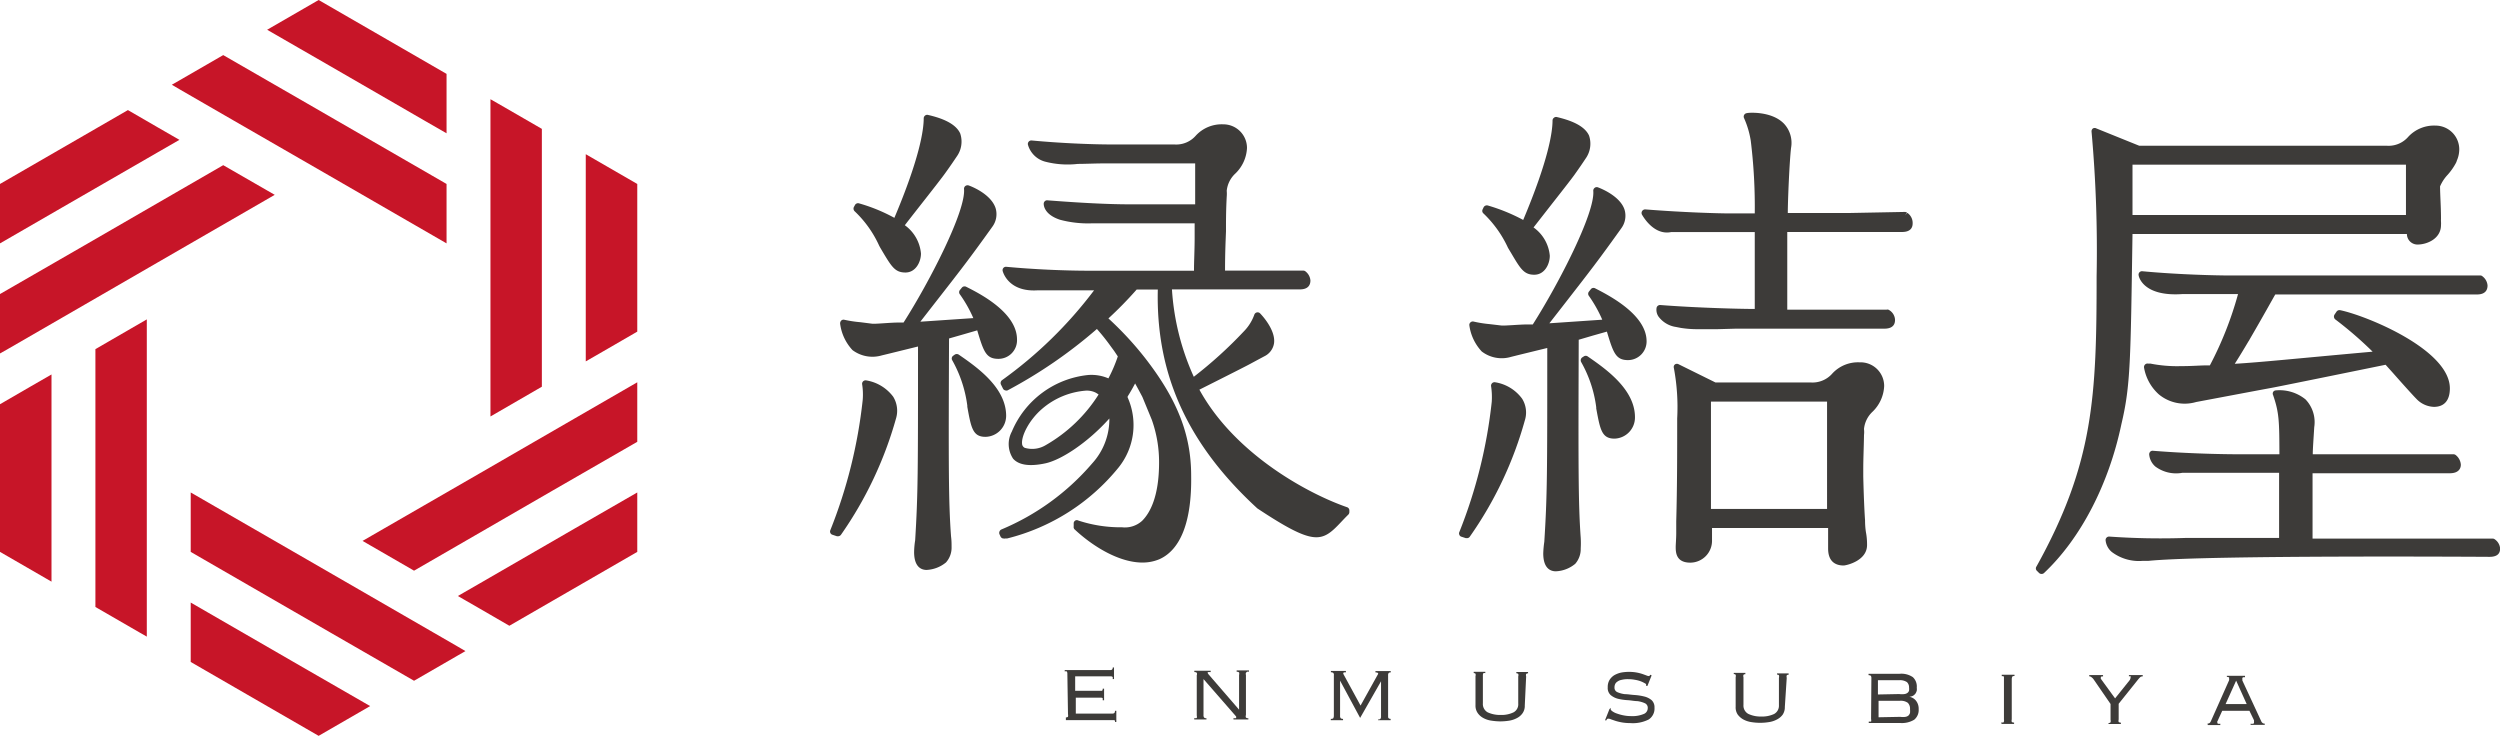
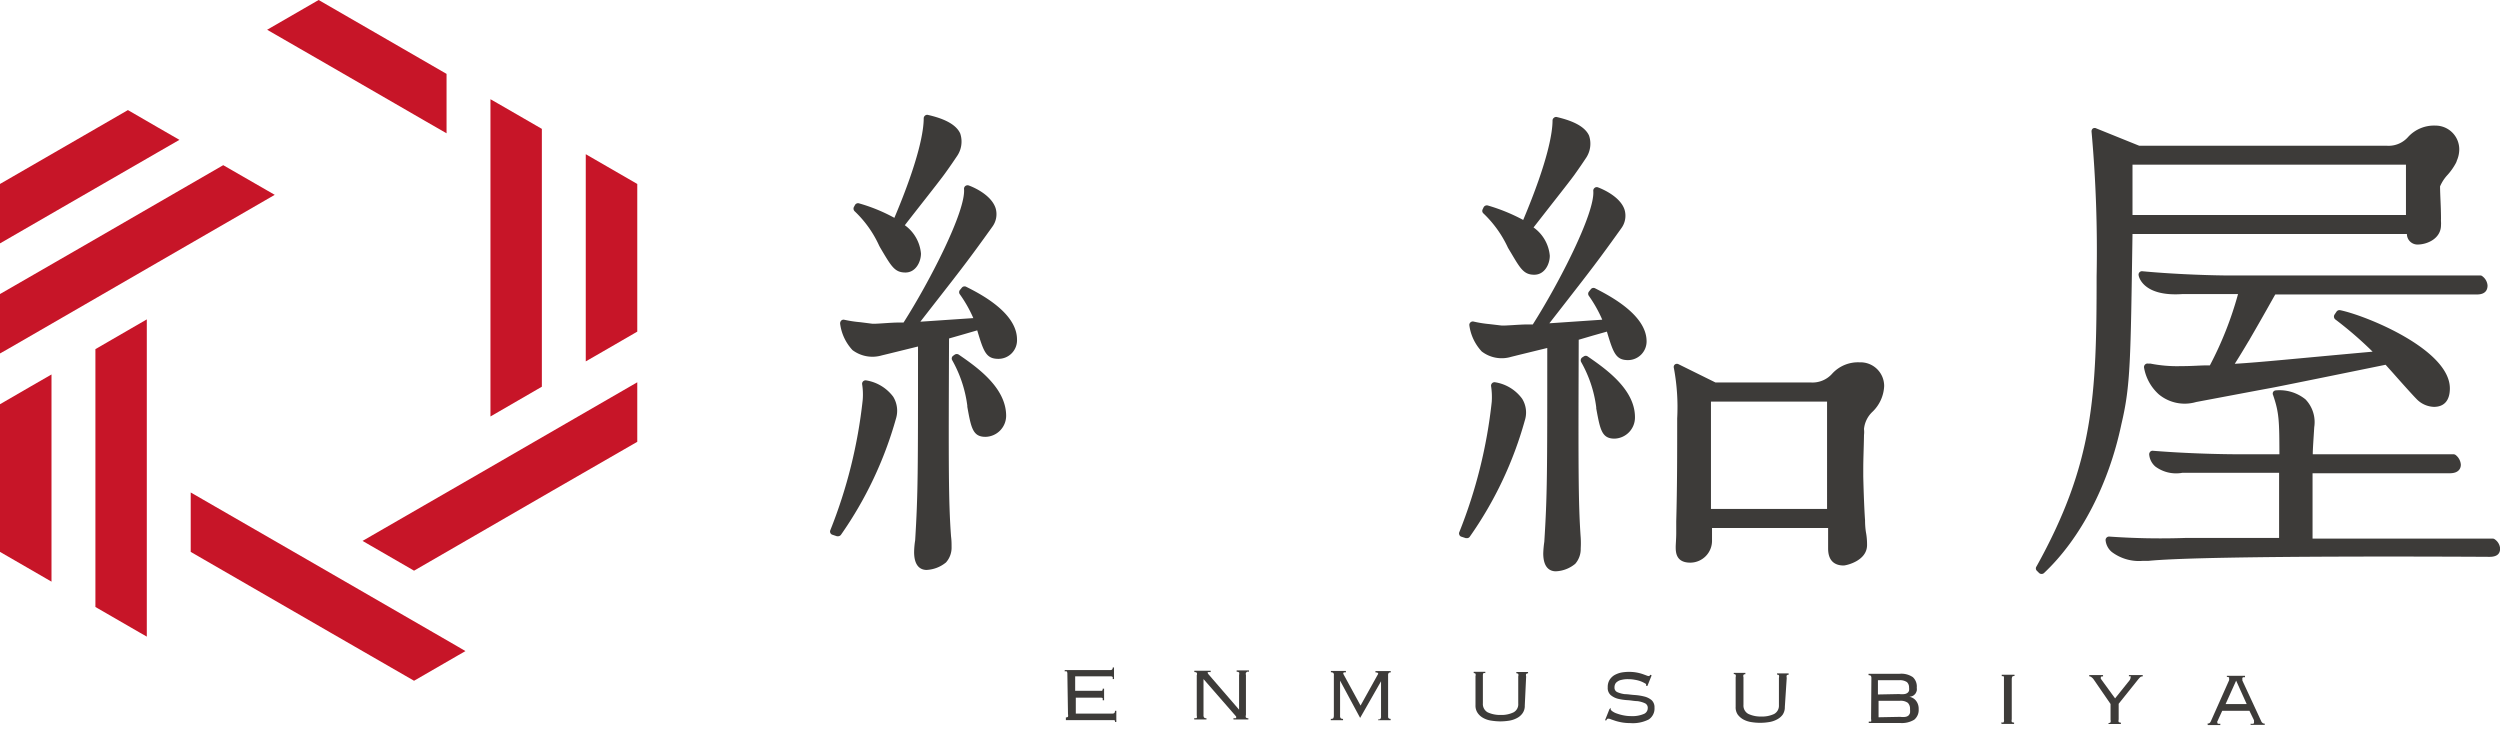
<svg xmlns="http://www.w3.org/2000/svg" id="レイヤー_1" data-name="レイヤー 1" viewBox="0 0 236.87 69.72">
  <defs>
    <style>.cls-1{fill:#3d3b39;}.cls-2{fill:#c71528;}</style>
  </defs>
  <title>logo01</title>
  <path class="cls-1" d="M103.26,64.69a.43.43,0,0,0-.05-.24.3.3,0,0,0-.2,0v-.13l4.28,0q.17,0,.21-.06a.24.24,0,0,0,.06-.19h.12v1.1h-.13a.34.34,0,0,0,0-.2.29.29,0,0,0-.21-.06H104v1.37h2.34c.11,0,.18,0,.21,0a.28.28,0,0,0,.06-.2h.13v1.1h-.13c0-.09,0-.16,0-.19s-.1-.06-.21-.06l-2.34,0v1.51l3.44,0a.3.3,0,0,0,.22-.06.32.32,0,0,0,.05-.2h.13v1.06h-.12a.22.22,0,0,0-.06-.18s-.1,0-.21,0l-4.39,0V68.8a.25.25,0,0,0,.2-.06.54.54,0,0,0,0-.24Z" transform="translate(-2.13 -0.83)" />
  <path class="cls-1" d="M115.29,68.86a.34.34,0,0,0,.23,0,.43.43,0,0,0,0-.24l0-3.81a.31.31,0,0,0,0-.24.33.33,0,0,0-.23-.06v-.13h1.55v.13l-.23,0s-.06,0-.06.07a.6.6,0,0,0,.12.18l2.86,3.31V64.78a.43.43,0,0,0,0-.24.33.33,0,0,0-.23-.06v-.13h1.17v.13a.22.22,0,0,0-.29.29l0,3.81a.31.31,0,0,0,0,.24.33.33,0,0,0,.23.06V69H119v-.13a.63.63,0,0,0,.25,0,.08.08,0,0,0,0-.07.18.18,0,0,0,0-.09,1,1,0,0,1-.09-.1l-3-3.44,0,3.41a.35.35,0,0,0,.06.24.29.29,0,0,0,.22.06V69h-1.16Z" transform="translate(-2.13 -0.83)" />
  <path class="cls-1" d="M132.69,69a.32.32,0,0,0,.23-.06.35.35,0,0,0,.06-.24l0-3.32h0L131,68.85l-1.9-3.53h0l0,3.32a.35.35,0,0,0,.06.24.3.3,0,0,0,.22.06v.13h-1.16v-.13a.34.34,0,0,0,.23-.05.51.51,0,0,0,.06-.24V64.83a.31.31,0,0,0-.05-.24.33.33,0,0,0-.23-.06V64.4h1.42v.13c-.17,0-.25,0-.25.11a.52.52,0,0,0,.06.14l1.58,2.9,1.6-2.88a.51.51,0,0,0,.07-.14c0-.08-.09-.12-.26-.12v-.13h1.45v.13a.25.25,0,0,0-.2.06.37.37,0,0,0-.05.23l0,3.81c0,.12,0,.2.05.24s.09.06.19.06v.13h-1.19Z" transform="translate(-2.13 -0.83)" />
  <path class="cls-1" d="M146.6,67.68a1.2,1.2,0,0,1-.22.74,1.46,1.46,0,0,1-.55.46,2.33,2.33,0,0,1-.76.24,5.52,5.52,0,0,1-.81.06,5.79,5.79,0,0,1-.82-.07,2.2,2.2,0,0,1-.75-.24,1.51,1.51,0,0,1-.55-.48,1.22,1.22,0,0,1-.21-.74l0-2.75a.43.43,0,0,0,0-.24s-.08-.06-.17-.06v-.12h1.1v.13a.26.26,0,0,0-.18,0,.43.43,0,0,0-.05.24v2.62a.9.9,0,0,0,.45.85,2.77,2.77,0,0,0,1.22.25,2.62,2.62,0,0,0,1.22-.24.86.86,0,0,0,.46-.84V64.92a.37.37,0,0,0,0-.24s-.08-.06-.18-.06V64.5h1.11v.13a.22.22,0,0,0-.18.06.37.37,0,0,0,0,.23Z" transform="translate(-2.13 -0.83)" />
  <path class="cls-1" d="M154.74,67.9c0,.07,0,.11,0,.14s.06.12.17.19a1.57,1.57,0,0,0,.43.21,4.23,4.23,0,0,0,.62.17,3.64,3.64,0,0,0,.74.07,2.7,2.7,0,0,0,1.14-.19.59.59,0,0,0,.41-.55.47.47,0,0,0-.27-.48,2.5,2.5,0,0,0-.71-.2c-.28,0-.59-.07-.92-.09a5.11,5.11,0,0,1-.91-.13,1.77,1.77,0,0,1-.71-.36.9.9,0,0,1-.27-.73,1.29,1.29,0,0,1,.16-.68,1.41,1.41,0,0,1,.45-.46,2.31,2.31,0,0,1,.64-.25,3.77,3.77,0,0,1,.76-.07,3.91,3.91,0,0,1,.73.06,4.36,4.36,0,0,1,.55.14l.36.13a.58.58,0,0,0,.2.06.12.12,0,0,0,.09,0,.26.26,0,0,0,.08-.12l.14.06-.4,1-.12,0s0,0,0,0a.17.17,0,0,0,0-.08c0-.06,0-.12-.14-.18a2.74,2.74,0,0,0-.38-.18,2.66,2.66,0,0,0-.54-.14,3.28,3.28,0,0,0-.63-.06,2.42,2.42,0,0,0-.66.07.93.93,0,0,0-.4.18.53.53,0,0,0-.2.25.71.71,0,0,0-.05.29.45.45,0,0,0,.27.44,2.52,2.52,0,0,0,.71.19c.28,0,.59.06.92.08a5,5,0,0,1,.91.14,1.69,1.69,0,0,1,.71.35.91.91,0,0,1,.27.71,1.23,1.23,0,0,1-.55,1.12,3.33,3.33,0,0,1-1.77.34,4.38,4.38,0,0,1-.75-.06,5.39,5.39,0,0,1-.6-.14l-.44-.15a.77.77,0,0,0-.26-.07.17.17,0,0,0-.13.05.3.3,0,0,0-.06.11l-.13,0,.42-1.06Z" transform="translate(-2.13 -0.83)" />
  <path class="cls-1" d="M171.24,67.81a1.27,1.27,0,0,1-.21.74,1.58,1.58,0,0,1-.56.46,2.28,2.28,0,0,1-.75.24,5.21,5.21,0,0,1-1.64,0,2.35,2.35,0,0,1-.75-.24,1.68,1.68,0,0,1-.55-.47,1.21,1.21,0,0,1-.2-.75V65a.45.45,0,0,0,0-.24.22.22,0,0,0-.18-.06v-.12h1.1v.13a.22.22,0,0,0-.18.06.38.38,0,0,0,0,.23l0,2.62a.89.89,0,0,0,.46.85,2.72,2.72,0,0,0,1.21.25,2.69,2.69,0,0,0,1.23-.24.89.89,0,0,0,.46-.84V65.05a.45.45,0,0,0,0-.24.22.22,0,0,0-.18-.06v-.12h1.1v.13a.22.22,0,0,0-.18.06.41.41,0,0,0,0,.23Z" transform="translate(-2.13 -0.83)" />
  <path class="cls-1" d="M179.44,65.1a.43.43,0,0,0-.05-.24s-.1-.06-.22-.06v-.13l2.94,0a1.93,1.93,0,0,1,1.26.32,1.21,1.21,0,0,1,.37,1,1,1,0,0,1,0,.28,1.07,1.07,0,0,1-.12.27.93.93,0,0,1-.23.21,1,1,0,0,1-.36.1v0a1,1,0,0,1,.65.39,1.21,1.21,0,0,1,.24.78,1.19,1.19,0,0,1-.42,1,2.25,2.25,0,0,1-1.36.31l-2.95,0V69.2c.11,0,.19,0,.22,0a.43.43,0,0,0,0-.24Zm2.75,3.65a1.65,1.65,0,0,0,.48,0,.6.6,0,0,0,.29-.13.63.63,0,0,0,.14-.24,1.79,1.79,0,0,0,0-.36.78.78,0,0,0-.21-.6,1.15,1.15,0,0,0-.77-.19h-2v1.56Zm-.11-2.16a1.8,1.8,0,0,0,.5,0,.59.59,0,0,0,.29-.12.41.41,0,0,0,.14-.21,1.29,1.29,0,0,0,0-.29.68.68,0,0,0-.2-.51,1.18,1.18,0,0,0-.75-.18h-2v1.35Z" transform="translate(-2.13 -0.83)" />
  <path class="cls-1" d="M191.75,69.27a.33.33,0,0,0,.22,0A.43.43,0,0,0,192,69l0-3.81c0-.12,0-.2,0-.24s-.1-.06-.21-.06v-.13H193v.12q-.17,0-.21.06s-.05.12-.05.24l0,3.81a.45.45,0,0,0,0,.24.3.3,0,0,0,.22.06v.13h-1.19Z" transform="translate(-2.13 -0.83)" />
  <path class="cls-1" d="M201.92,69.33a.22.22,0,0,0,.18-.06.45.45,0,0,0,0-.24v-1.5l-1.61-2.34a.85.85,0,0,0-.19-.19.35.35,0,0,0-.22-.09v-.12h1.31v.13c-.14,0-.21,0-.21.1a.19.19,0,0,0,0,.12l.07.1L202.53,67l1.37-1.71A.51.51,0,0,0,204,65a.1.1,0,0,0,0-.09.47.47,0,0,0-.16,0v-.12h1.31v.13a.33.33,0,0,0-.26.09,3.29,3.29,0,0,0-.25.29l-1.77,2.21V69a.43.43,0,0,0,0,.24s.1.06.21.06v.13h-1.18Z" transform="translate(-2.13 -0.83)" />
  <path class="cls-1" d="M211.29,69.38a.27.27,0,0,0,.23-.08.68.68,0,0,0,.11-.19l1.7-3.82a.41.41,0,0,0,0-.18.14.14,0,0,0,0-.1.64.64,0,0,0-.21-.05v-.1h1.72V65a.51.51,0,0,0-.17,0,.1.1,0,0,0-.08.1.19.19,0,0,0,0,.1l0,.11,1.79,3.86a.33.33,0,0,0,.1.14.29.29,0,0,0,.23.08v.12h-1.34V69.4a.75.75,0,0,0,.26,0,.11.11,0,0,0,.06-.1.37.37,0,0,0,0-.12s0-.07,0-.11l-.43-.89-2.58,0-.37.81a.76.76,0,0,1-.09.18.27.27,0,0,0,0,.13.1.1,0,0,0,.06.1.57.57,0,0,0,.22,0v.13h-1.19ZM213,67.54H215L214,65.32Z" transform="translate(-2.13 -0.83)" />
-   <path class="cls-1" d="M182.85,21l-.23.24.2-.26a.43.43,0,0,0-.2-.07l-5.21.1h-5.89c0-1.16.16-4.92.31-6.17a2.66,2.66,0,0,0-.67-2.29c-1.17-1.22-3.42-1.05-3.51-1a.33.33,0,0,0-.28.46,8.46,8.46,0,0,1,.64,2.15,51.15,51.15,0,0,1,.38,6.89h-2.53c-.83,0-4.23-.09-7.84-.38a.34.34,0,0,0-.32.49c.05.08,1.09,2,2.76,1.66l7.93,0v7.28h-.34c-.86,0-5-.09-8.61-.37a.34.34,0,0,0-.35.25,1.14,1.14,0,0,0,.17.83,2.51,2.51,0,0,0,1.67,1l.46.09a10.12,10.12,0,0,0,1.71.12c.5,0,1.06,0,1.75,0l1.76-.05h14.07c1,0,1-.65,1-.85a1.13,1.13,0,0,0-.63-.95.35.35,0,0,0-.17,0l-5.21,0h-4.2V22.81h10.88c1,0,1-.65,1-.85A1.16,1.16,0,0,0,182.85,21Z" transform="translate(-2.13 -0.83)" />
  <path class="cls-1" d="M178.32,35.16a3.31,3.31,0,0,0-2.59,1.07,2.49,2.49,0,0,1-2,.84l-9.06,0-3.48-1.72a.34.34,0,0,0-.35,0,.31.31,0,0,0-.12.32,20.13,20.13,0,0,1,.32,4.81c0,3.33,0,6.47-.09,9.74,0,.15,0,.63,0,1.12s-.05,1.09-.05,1.29c0,.49,0,1.51,1.38,1.51A2.07,2.07,0,0,0,164.34,52c0-.07,0-.32,0-.61s0-.37,0-.53h11c0,.21,0,.47,0,.73,0,.5,0,1,0,1.21,0,1.33.8,1.61,1.47,1.61.22,0,2.22-.42,2.22-1.94,0-.18,0-.62-.09-1.12s-.1-1-.1-1.22c-.07-1-.13-2.48-.17-4.16l0-.58c0-1.2.05-2,.07-3.34a2.42,2.42,0,0,0,0-.57,2.59,2.59,0,0,1,.82-1.65,3.59,3.59,0,0,0,1.09-2.41A2.24,2.24,0,0,0,178.32,35.16Zm-3.08,3.72V49.05h-11V38.88Z" transform="translate(-2.13 -0.83)" />
  <path class="cls-1" d="M92.05,32.9l1.36-.39,1.31-.38c.6,2,.83,2.7,2,2.7A1.76,1.76,0,0,0,98.49,33c0-2.55-3.5-4.34-4.82-5a.33.33,0,0,0-.41.09l-.19.23a.33.33,0,0,0,0,.39,12.33,12.33,0,0,1,1.28,2.26l-4.27.29-.75.05.91-1.17c3.07-3.93,3.71-4.75,5.9-7.81a2,2,0,0,0,.32-1.78C96,19.15,94,18.43,93.91,18.4a.35.35,0,0,0-.31.05.33.33,0,0,0-.13.29c.18,2.08-3.24,8.74-5.73,12.65l-.48,0c-.77,0-2.21.15-2.5.11l-1.1-.14a11.67,11.67,0,0,1-1.52-.23.32.32,0,0,0-.3.07.38.38,0,0,0-.11.3A4.52,4.52,0,0,0,82.9,34a3.15,3.15,0,0,0,2.79.5l.54-.13,2.88-.71c0,12,0,13.93-.27,18.36a7.73,7.73,0,0,0-.1,1.11c0,1.48.74,1.7,1.18,1.7a3.13,3.13,0,0,0,1.84-.71,2.1,2.1,0,0,0,.53-1.46c0-.3,0-.62-.05-1C92,48.42,92,45.07,92.05,32.9Z" transform="translate(-2.13 -0.83)" />
  <path class="cls-1" d="M97.46,40.23c0-2.7-2.81-4.64-4.49-5.8a.35.35,0,0,0-.38,0l-.14.1a.32.32,0,0,0-.1.43,11.9,11.9,0,0,1,1.43,4.3l0,.11c.36,2,.52,2.85,1.72,2.85A2,2,0,0,0,97.46,40.23Z" transform="translate(-2.13 -0.83)" />
  <path class="cls-1" d="M85.43,24.11l.08.15h0l.23.39c.88,1.48,1.21,2,2.18,2s1.47-1,1.47-1.8a3.7,3.7,0,0,0-1.53-2.68c.42-.55,1.06-1.36,1.7-2.18,1-1.27,1.94-2.48,2.16-2.8.48-.67.67-.95,1.06-1.53a2.43,2.43,0,0,0,.33-2.18c-.45-1-1.87-1.49-3.05-1.76a.31.31,0,0,0-.28.06.33.33,0,0,0-.13.26c0,1.07-.36,3.71-2.78,9.43a16,16,0,0,0-3.34-1.37.33.33,0,0,0-.4.17l-.1.18a.35.35,0,0,0,.08.4A10.42,10.42,0,0,1,85.43,24.11Z" transform="translate(-2.13 -0.83)" />
-   <path class="cls-1" d="M129.77,48.89c-3.65-1.26-10.63-5-14-11.14,3.84-1.93,4.71-2.38,4.92-2.5h0l.65-.35.58-.31a1.65,1.65,0,0,0,.92-1.22c.19-1.3-1.25-2.78-1.32-2.85a.33.33,0,0,0-.54.11,4.34,4.34,0,0,1-1,1.6,40.5,40.5,0,0,1-4.74,4.3,23.58,23.58,0,0,1-2.07-8.28h12.12c.94,0,1-.6,1-.85a1.2,1.2,0,0,0-.45-.84.32.32,0,0,0-.23-.09l-7.41,0c0-1.74.06-2.84.09-3.72,0-1.16,0-1.93.07-3.29a3.2,3.2,0,0,0,0-.55,2.58,2.58,0,0,1,.83-1.65,3.59,3.59,0,0,0,1.09-2.41,2.24,2.24,0,0,0-2.25-2.24,3.33,3.33,0,0,0-2.59,1.06,2.46,2.46,0,0,1-2,.85h-5.73c-2.44,0-5.37-.15-7.83-.38a.33.33,0,0,0-.35.42,2.31,2.31,0,0,0,1.64,1.59,8.49,8.49,0,0,0,3.08.21c.72,0,1.62-.05,2.8-.05h8.32v.1c0,.2,0,.4,0,.47,0,.29,0,1.09,0,1.88,0,.54,0,1.07,0,1.43h-6.16c-2.63,0-5.73-.22-7.84-.38a.3.3,0,0,0-.25.09.33.33,0,0,0-.1.24c0,.09,0,1,1.54,1.51a10.32,10.32,0,0,0,3.06.34c.83,0,1.81,0,2.93,0h6.77c0,.35,0,.84,0,1.39,0,1.15-.07,2.42-.06,3.1h-9.94c-2.44,0-5.37-.14-7.83-.37a.32.32,0,0,0-.36.39s.46,2,3.27,1.84l5.39,0a40.28,40.28,0,0,1-8.72,8.51.34.34,0,0,0-.1.42l.19.38a.29.29,0,0,0,.2.16.31.31,0,0,0,.25,0A45.26,45.26,0,0,0,106.06,32a19.49,19.49,0,0,1,1.28,1.6l.36.49.34.51a13.84,13.84,0,0,1-.89,2.08,4.07,4.07,0,0,0-1.91-.32A8.81,8.81,0,0,0,98,41.72a2.5,2.5,0,0,0,.12,2.57c.54.61,1.57.76,3.06.44s4-1.95,6.06-4.25a6.22,6.22,0,0,1-1.64,4.27A23,23,0,0,1,97,51a.35.35,0,0,0-.17.19.34.34,0,0,0,0,.26l.1.22a.34.34,0,0,0,.24.18h.06a.23.23,0,0,0,.14,0l.18,0a19.73,19.73,0,0,0,10.55-6.71,6.42,6.42,0,0,0,.87-6.66.59.59,0,0,1,0-.08c.25-.4.49-.82.71-1.24.19.34.41.75.69,1.28l.89,2.16a12,12,0,0,1,.69,4.05c0,3.24-.87,4.8-1.61,5.53a2.42,2.42,0,0,1-1.89.61,12.83,12.83,0,0,1-4.15-.64.3.3,0,0,0-.29,0,.33.33,0,0,0-.15.23l0,.33a.31.31,0,0,0,.1.29c1.7,1.59,4.19,3.13,6.41,3.13a4.07,4.07,0,0,0,1.62-.32c2-.9,3.07-3.57,3-7.92,0-3.92-1.35-7.28-4.43-11.22A31,31,0,0,0,107.15,31a36.07,36.07,0,0,0,2.68-2.74h2c-.19,8,2.79,14.64,9.43,20.74,5.41,3.58,6.11,3.23,7.91,1.32.21-.22.44-.47.71-.73a.35.35,0,0,0,.1-.24V49.2A.32.32,0,0,0,129.77,48.89Zm-28.93-9.3a7.21,7.21,0,0,1,4.2-1.75,1.91,1.91,0,0,1,.88.18,2.49,2.49,0,0,1,.3.19,14.38,14.38,0,0,1-5,4.79,2.49,2.49,0,0,1-2,.26.45.45,0,0,1-.25-.38C98.89,42.15,99.61,40.66,100.84,39.59Z" transform="translate(-2.13 -0.83)" />
  <path class="cls-1" d="M84.2,36.87a.34.34,0,0,0-.3.1.33.33,0,0,0-.08.3,6.19,6.19,0,0,1,.05,1.45A46.69,46.69,0,0,1,80.8,51.07a.32.32,0,0,0,.21.43l.42.14.11,0a.35.35,0,0,0,.27-.14,36.25,36.25,0,0,0,5.21-11,2.54,2.54,0,0,0-.26-2.08A4,4,0,0,0,84.2,36.87Z" transform="translate(-2.13 -0.83)" />
  <path class="cls-1" d="M153.27,28.15a.32.32,0,0,0-.41.08l-.19.24a.33.33,0,0,0,0,.39,12.41,12.41,0,0,1,1.27,2.26l-4.26.29-.75.05.92-1.18c3.06-3.93,3.7-4.75,5.88-7.8a2,2,0,0,0,.32-1.79c-.45-1.36-2.44-2.08-2.52-2.11a.31.31,0,0,0-.31.05.33.33,0,0,0-.13.29c.18,2.07-3.24,8.73-5.73,12.65l-.48,0c-.78,0-2.21.14-2.51.1l-1.1-.13a11.4,11.4,0,0,1-1.51-.24.32.32,0,0,0-.31.08.31.31,0,0,0-.1.29,4.52,4.52,0,0,0,1.17,2.46,3.11,3.11,0,0,0,2.79.51l.68-.17,2.74-.67c0,12,0,13.93-.28,18.36a9.34,9.34,0,0,0-.1,1.1c0,1.48.74,1.7,1.19,1.7a3.08,3.08,0,0,0,1.84-.71,2.13,2.13,0,0,0,.52-1.46,8.52,8.52,0,0,0,0-1c-.23-3.25-.23-6.6-.19-18.77l1.36-.4,1.31-.37c.6,2,.84,2.7,2,2.7a1.77,1.77,0,0,0,1.76-1.84C158.09,30.62,154.58,28.82,153.27,28.15Z" transform="translate(-2.13 -0.83)" />
  <path class="cls-1" d="M152.56,34.6a.32.32,0,0,0-.37,0l-.14.09a.34.34,0,0,0-.11.44,11.7,11.7,0,0,1,1.43,4.29l0,.11c.37,2,.52,2.86,1.73,2.86a2,2,0,0,0,1.94-2C157.06,37.71,154.24,35.76,152.56,34.6Z" transform="translate(-2.13 -0.83)" />
  <path class="cls-1" d="M145,24.29l.08.14h0l.23.38c.88,1.49,1.21,2.05,2.19,2.05s1.47-1,1.47-1.8a3.68,3.68,0,0,0-1.54-2.68l1.71-2.19c1-1.27,1.94-2.48,2.16-2.79.48-.68.67-.95,1.06-1.54a2.42,2.42,0,0,0,.33-2.18c-.45-1-1.87-1.48-3.05-1.76a.31.31,0,0,0-.28.07.32.32,0,0,0-.13.26c0,1.06-.37,3.7-2.78,9.42a17.23,17.23,0,0,0-3.35-1.37.35.35,0,0,0-.4.17l-.09.19a.32.32,0,0,0,.07.39A10.62,10.62,0,0,1,145,24.29Z" transform="translate(-2.13 -0.83)" />
  <path class="cls-1" d="M143.8,37.05a.33.33,0,0,0-.3.09.34.34,0,0,0-.09.3,6.88,6.88,0,0,1,.06,1.46,46.65,46.65,0,0,1-3.07,12.34.3.3,0,0,0,0,.26.29.29,0,0,0,.19.18l.43.14.1,0a.32.32,0,0,0,.27-.14,35.77,35.77,0,0,0,5.21-11,2.47,2.47,0,0,0-.25-2.07A3.93,3.93,0,0,0,143.8,37.05Z" transform="translate(-2.13 -0.83)" />
  <path class="cls-1" d="M238.52,51.94a.35.35,0,0,0-.22-.08H221.24V45.67h13c.94,0,1.05-.56,1.05-.81a1.27,1.27,0,0,0-.48-.91.35.35,0,0,0-.22-.08H221.26c0-.52.08-1.55.14-2.57a3.11,3.11,0,0,0-.83-2.63,3.9,3.9,0,0,0-2.83-.85.31.31,0,0,0-.24.16.31.31,0,0,0,0,.28c.58,1.68.59,2.49.6,5.61H214s-3.8,0-7.88-.33a.31.31,0,0,0-.26.09.36.36,0,0,0-.1.25,1.71,1.71,0,0,0,.58,1.15,3.3,3.3,0,0,0,2.55.6l9.18,0c0,.65,0,1.83,0,3s0,2.49,0,3.17h-8.89a68.82,68.82,0,0,1-7.19-.13.33.33,0,0,0-.36.34,1.66,1.66,0,0,0,.59,1.12,4.28,4.28,0,0,0,2.94.84h.54c5.57-.56,32-.38,32.31-.38.86,0,1-.43,1-.8A1.16,1.16,0,0,0,238.52,51.94Z" transform="translate(-2.13 -0.83)" />
  <path class="cls-1" d="M204.18,23h26a1,1,0,0,0,1,1c.93,0,2.23-.57,2.23-1.84a2.35,2.35,0,0,0,0-.33,2.46,2.46,0,0,1,0-.26c0-1.16-.08-2.14-.09-3.08a3.81,3.81,0,0,1,.73-1.11,5.71,5.71,0,0,0,.77-1.1,1,1,0,0,0,.09-.23,2.66,2.66,0,0,0,.23-1.08,2.25,2.25,0,0,0-2.25-2.24,3.33,3.33,0,0,0-2.59,1.07,2.46,2.46,0,0,1-2,.84H204.82L200.76,13a.33.33,0,0,0-.33,0,.34.34,0,0,0-.13.3A125.8,125.8,0,0,1,200.78,27c0,11.34-.26,17.71-5.69,27.49a.32.32,0,0,0,0,.39l.24.24a.33.33,0,0,0,.23.09.34.34,0,0,0,.23-.08c3.46-3.25,6.14-8.39,7.34-14.12C204,37.35,204,35,204.18,23Zm0-1.8c0-3.23,0-4,0-4.77h25.91v4.77Z" transform="translate(-2.13 -0.83)" />
  <path class="cls-1" d="M205.12,26.53a.33.33,0,0,0-.28.1.32.32,0,0,0-.08.28c0,.08.38,2.06,4.19,1.78h5.23a33.45,33.45,0,0,1-2.67,6.76l-.26,0c-.72,0-1.34.07-2.47.07a13,13,0,0,1-2.9-.24l-.22,0a.32.32,0,0,0-.28.08.34.34,0,0,0-.11.28,4.41,4.41,0,0,0,1.41,2.56,3.84,3.84,0,0,0,3.53.72l5.84-1.1,1.51-.28c1.44-.28,7.91-1.6,10.6-2.15l.71.79c.83.94,1.87,2.1,2.18,2.41a2.4,2.4,0,0,0,1.69.79c1,0,1.51-.64,1.51-1.75,0-3.67-7.89-6.89-10.39-7.41a.34.34,0,0,0-.35.14l-.19.28a.35.35,0,0,0,.07.45,35.9,35.9,0,0,1,3.54,3.06c-7.77.7-10.56,1-13.06,1.15.38-.6.81-1.3,1.3-2.13l.05-.07.07-.13c.71-1.22,1.49-2.59,2.33-4.09l.09-.15,19.11,0c.94,0,1-.6,1-.85a1.2,1.2,0,0,0-.47-.86.31.31,0,0,0-.22-.09H213C210.51,26.9,207.58,26.76,205.12,26.53Z" transform="translate(-2.13 -0.83)" />
  <polygon class="cls-2" points="9.04 37.84 9.04 48.27 9.04 57.51 13.16 59.89 13.91 60.32 13.91 59.45 13.91 53.49 13.91 43.06 13.91 30.26 9.04 33.08 9.04 37.84" />
  <polygon class="cls-2" points="0 38.3 0 43.06 0 52.29 4.88 55.11 4.88 48.27 4.88 37.84 4.88 35.48 2.83 36.66 0 38.3" />
  <polygon class="cls-2" points="14.95 14.43 17 13.25 14.95 12.07 12.12 10.43 8 12.81 0 17.43 0 23.06 5.92 19.64 14.95 14.43" />
  <polygon class="cls-2" points="51.34 31.88 51.34 21.45 51.34 12.21 47.22 9.83 46.47 9.4 46.47 10.27 46.47 16.23 46.47 26.66 46.47 39.46 51.34 36.64 51.34 31.88" />
  <polygon class="cls-2" points="40.26 11.45 42.31 12.63 42.31 10.27 42.31 7 38.19 4.62 30.19 0 25.31 2.82 31.23 6.23 40.26 11.45" />
-   <polygon class="cls-2" points="22.19 11.45 31.23 16.66 42.31 23.06 42.31 17.43 38.19 15.05 29.15 9.83 21.15 5.22 17.03 7.6 16.28 8.03 17.03 8.47 22.19 11.45" />
  <polygon class="cls-2" points="38.19 58.27 29.15 53.05 18.07 46.66 18.07 52.29 22.19 54.67 31.23 59.89 39.23 64.5 43.35 62.12 44.1 61.69 43.35 61.25 38.19 58.27" />
  <polygon class="cls-2" points="59.62 36.66 54.46 39.64 53.42 37.84 54.46 39.64 45.43 44.86 34.35 51.25 39.23 54.07 43.35 51.69 52.38 46.47 60.38 41.86 60.38 37.09 60.38 36.22 59.62 36.66 59.62 36.66" />
  <polygon class="cls-2" points="55.5 14.61 55.5 21.45 55.5 31.88 55.5 34.24 57.55 33.06 58.59 34.86 57.55 33.06 60.38 31.42 60.38 26.66 60.38 17.43 55.5 14.61" />
-   <polygon class="cls-2" points="20.11 58.27 18.07 57.09 18.07 59.45 18.07 62.72 22.19 65.1 30.19 69.72 35.07 66.9 29.15 63.49 20.11 58.27" />
  <polygon class="cls-2" points="21.15 15.65 17.03 18.03 8 23.25 0 27.86 0 32.62 0 33.49 0.76 33.06 5.92 30.08 14.95 24.86 26.03 18.46 21.15 15.65" />
-   <polygon class="cls-2" points="45.43 55.29 43.38 56.47 45.43 57.65 48.26 59.29 52.38 56.91 60.38 52.29 60.38 46.66 54.46 50.07 45.43 55.29" />
</svg>